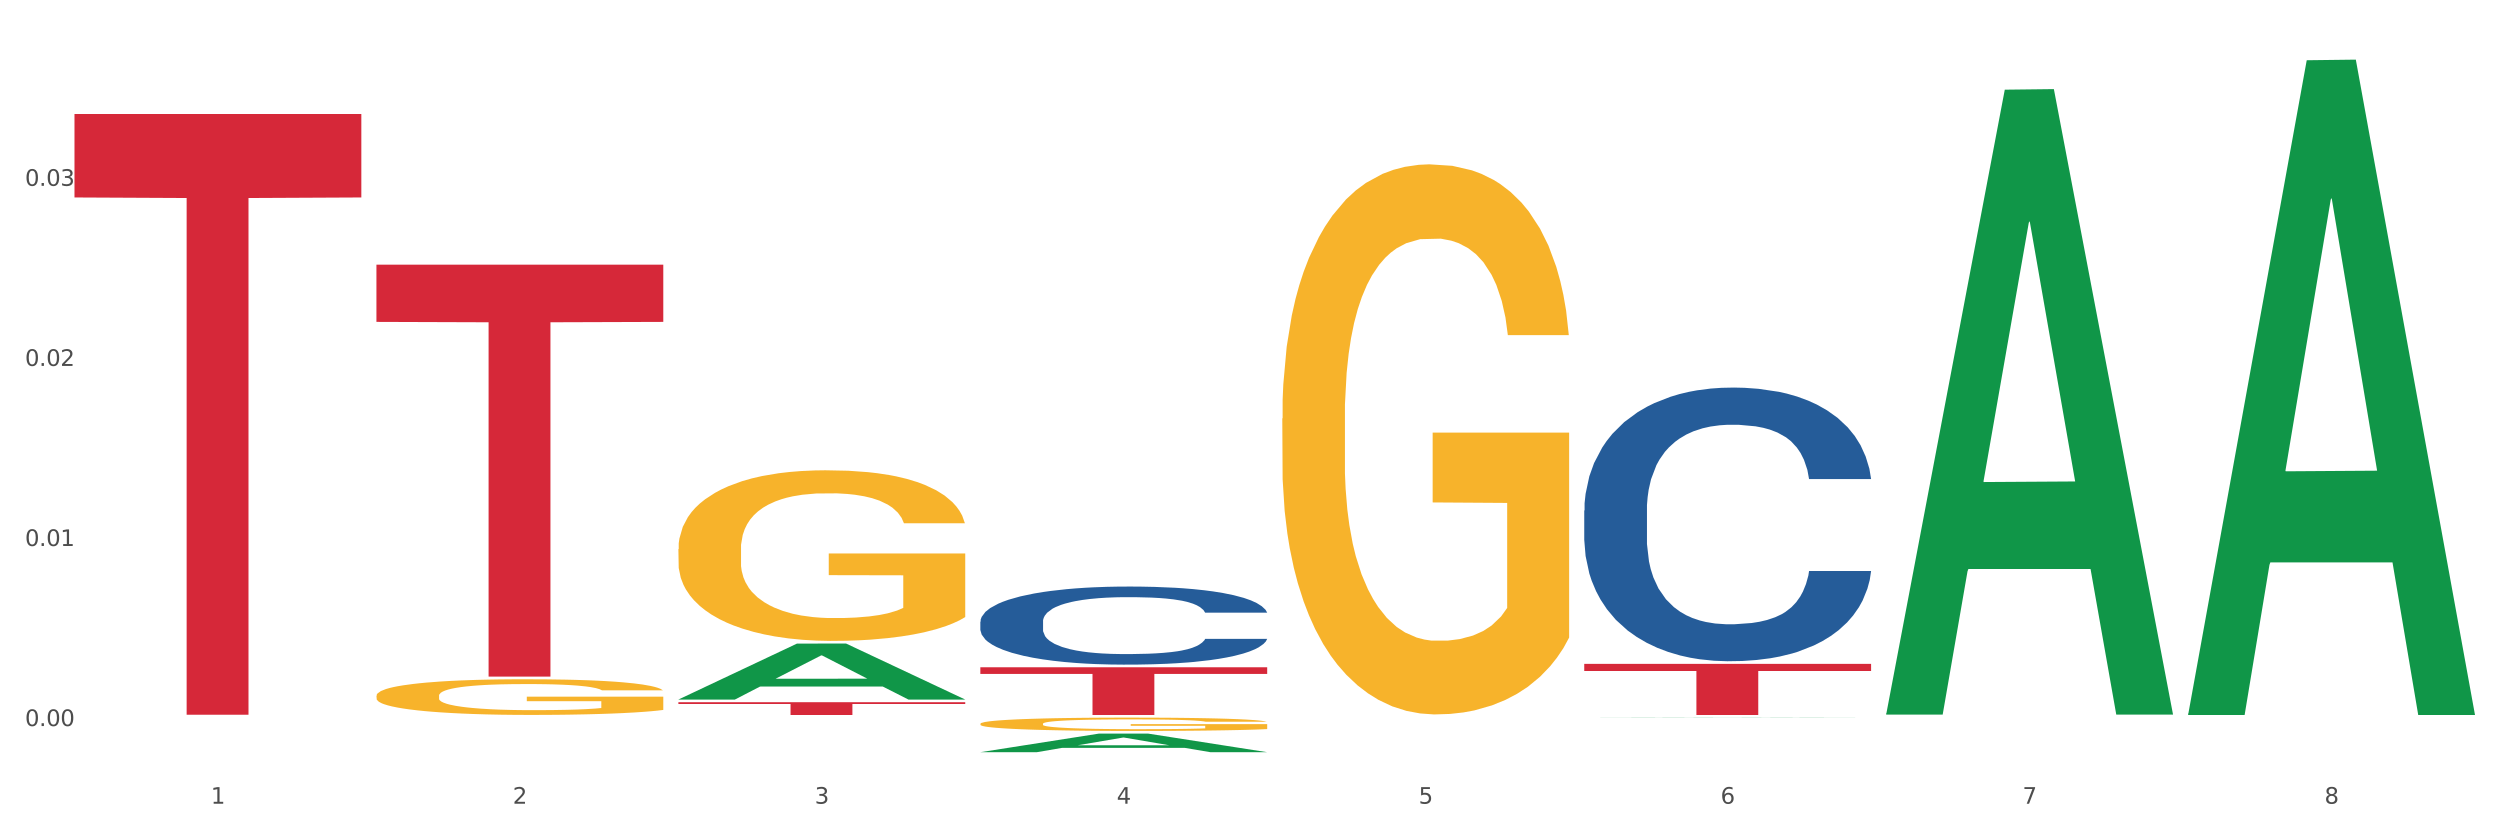
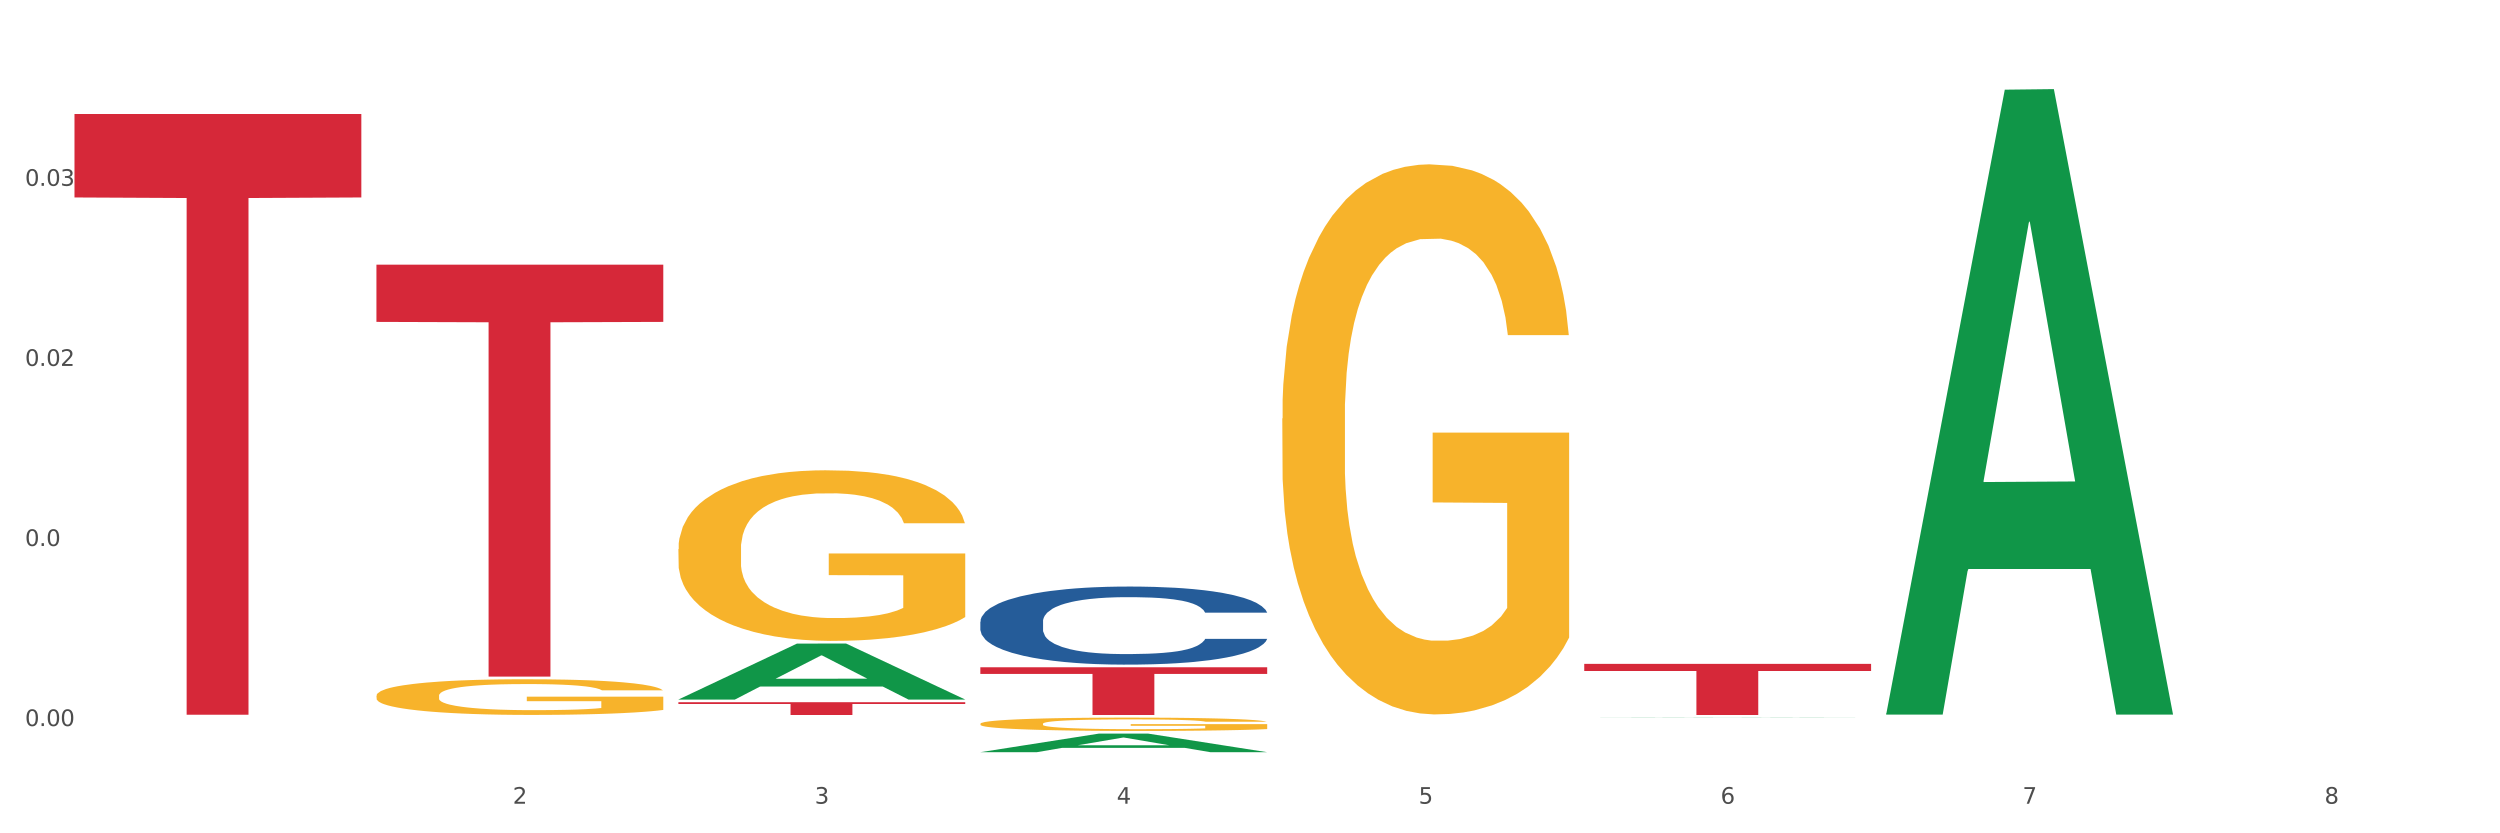
<svg xmlns="http://www.w3.org/2000/svg" xmlns:xlink="http://www.w3.org/1999/xlink" width="1080pt" height="360pt" viewBox="0 0 1080 360" version="1.1">
  <rect x="0" y="0" width="1080" height="360" fill="#333333" stroke="none" />
  <defs>
    <style type="text/css">*{stroke-linejoin: round; stroke-linecap: butt}</style>
  </defs>
  <g id="figure_1">
    <g id="patch_1">
      <path d="M 0 360  L 1080 360  L 1080 0  L 0 0  z " style="fill: #ffffff; stroke: #ffffff; stroke-linejoin: miter" />
    </g>
    <g id="axes_1">
      <g id="matplotlib.axis_1">
        <g id="xtick_1">
          <g id="text_1">
            <g style="fill: #4d4d4d" transform="translate(91.082 347.204) scale(0.096 -0.096)">
              <defs>
-                 <path id="DejaVuSans-31" d="M 794 531  L 1825 531  L 1825 4091  L 703 3866  L 703 4441  L 1819 4666  L 2450 4666  L 2450 531  L 3481 531  L 3481 0  L 794 0  L 794 531  z " transform="scale(0.016)" />
-               </defs>
+                 </defs>
              <use xlink:href="#DejaVuSans-31" />
            </g>
          </g>
        </g>
        <g id="xtick_2">
          <g id="text_2">
            <g style="fill: #4d4d4d" transform="translate(221.525 347.204) scale(0.096 -0.096)">
              <defs>
                <path id="DejaVuSans-32" d="M 1228 531  L 3431 531  L 3431 0  L 469 0  L 469 531  Q 828 903 1448 1529  Q 2069 2156 2228 2338  Q 2531 2678 2651 2914  Q 2772 3150 2772 3378  Q 2772 3750 2511 3984  Q 2250 4219 1831 4219  Q 1534 4219 1204 4116  Q 875 4013 500 3803  L 500 4441  Q 881 4594 1212 4672  Q 1544 4750 1819 4750  Q 2544 4750 2975 4387  Q 3406 4025 3406 3419  Q 3406 3131 3298 2873  Q 3191 2616 2906 2266  Q 2828 2175 2409 1742  Q 1991 1309 1228 531  z " transform="scale(0.016)" />
              </defs>
              <use xlink:href="#DejaVuSans-32" />
            </g>
          </g>
        </g>
        <g id="xtick_3">
          <g id="text_3">
            <g style="fill: #4d4d4d" transform="translate(351.968 347.204) scale(0.096 -0.096)">
              <defs>
                <path id="DejaVuSans-33" d="M 2597 2516  Q 3050 2419 3304 2112  Q 3559 1806 3559 1356  Q 3559 666 3084 287  Q 2609 -91 1734 -91  Q 1441 -91 1130 -33  Q 819 25 488 141  L 488 750  Q 750 597 1062 519  Q 1375 441 1716 441  Q 2309 441 2620 675  Q 2931 909 2931 1356  Q 2931 1769 2642 2001  Q 2353 2234 1838 2234  L 1294 2234  L 1294 2753  L 1863 2753  Q 2328 2753 2575 2939  Q 2822 3125 2822 3475  Q 2822 3834 2567 4026  Q 2313 4219 1838 4219  Q 1578 4219 1281 4162  Q 984 4106 628 3988  L 628 4550  Q 988 4650 1302 4700  Q 1616 4750 1894 4750  Q 2613 4750 3031 4423  Q 3450 4097 3450 3541  Q 3450 3153 3228 2886  Q 3006 2619 2597 2516  z " transform="scale(0.016)" />
              </defs>
              <use xlink:href="#DejaVuSans-33" />
            </g>
          </g>
        </g>
        <g id="xtick_4">
          <g id="text_4">
            <g style="fill: #4d4d4d" transform="translate(482.412 347.204) scale(0.096 -0.096)">
              <defs>
                <path id="DejaVuSans-34" d="M 2419 4116  L 825 1625  L 2419 1625  L 2419 4116  z M 2253 4666  L 3047 4666  L 3047 1625  L 3713 1625  L 3713 1100  L 3047 1100  L 3047 0  L 2419 0  L 2419 1100  L 313 1100  L 313 1709  L 2253 4666  z " transform="scale(0.016)" />
              </defs>
              <use xlink:href="#DejaVuSans-34" />
            </g>
          </g>
        </g>
        <g id="xtick_5">
          <g id="text_5">
            <g style="fill: #4d4d4d" transform="translate(612.855 347.204) scale(0.096 -0.096)">
              <defs>
                <path id="DejaVuSans-35" d="M 691 4666  L 3169 4666  L 3169 4134  L 1269 4134  L 1269 2991  Q 1406 3038 1543 3061  Q 1681 3084 1819 3084  Q 2600 3084 3056 2656  Q 3513 2228 3513 1497  Q 3513 744 3044 326  Q 2575 -91 1722 -91  Q 1428 -91 1123 -41  Q 819 9 494 109  L 494 744  Q 775 591 1075 516  Q 1375 441 1709 441  Q 2250 441 2565 725  Q 2881 1009 2881 1497  Q 2881 1984 2565 2268  Q 2250 2553 1709 2553  Q 1456 2553 1204 2497  Q 953 2441 691 2322  L 691 4666  z " transform="scale(0.016)" />
              </defs>
              <use xlink:href="#DejaVuSans-35" />
            </g>
          </g>
        </g>
        <g id="xtick_6">
          <g id="text_6">
            <g style="fill: #4d4d4d" transform="translate(743.299 347.204) scale(0.096 -0.096)">
              <defs>
                <path id="DejaVuSans-36" d="M 2113 2584  Q 1688 2584 1439 2293  Q 1191 2003 1191 1497  Q 1191 994 1439 701  Q 1688 409 2113 409  Q 2538 409 2786 701  Q 3034 994 3034 1497  Q 3034 2003 2786 2293  Q 2538 2584 2113 2584  z M 3366 4563  L 3366 3988  Q 3128 4100 2886 4159  Q 2644 4219 2406 4219  Q 1781 4219 1451 3797  Q 1122 3375 1075 2522  Q 1259 2794 1537 2939  Q 1816 3084 2150 3084  Q 2853 3084 3261 2657  Q 3669 2231 3669 1497  Q 3669 778 3244 343  Q 2819 -91 2113 -91  Q 1303 -91 875 529  Q 447 1150 447 2328  Q 447 3434 972 4092  Q 1497 4750 2381 4750  Q 2619 4750 2861 4703  Q 3103 4656 3366 4563  z " transform="scale(0.016)" />
              </defs>
              <use xlink:href="#DejaVuSans-36" />
            </g>
          </g>
        </g>
        <g id="xtick_7">
          <g id="text_7">
            <g style="fill: #4d4d4d" transform="translate(873.742 347.204) scale(0.096 -0.096)">
              <defs>
                <path id="DejaVuSans-37" d="M 525 4666  L 3525 4666  L 3525 4397  L 1831 0  L 1172 0  L 2766 4134  L 525 4134  L 525 4666  z " transform="scale(0.016)" />
              </defs>
              <use xlink:href="#DejaVuSans-37" />
            </g>
          </g>
        </g>
        <g id="xtick_8">
          <g id="text_8">
            <g style="fill: #4d4d4d" transform="translate(1004.185 347.204) scale(0.096 -0.096)">
              <defs>
                <path id="DejaVuSans-38" d="M 2034 2216  Q 1584 2216 1326 1975  Q 1069 1734 1069 1313  Q 1069 891 1326 650  Q 1584 409 2034 409  Q 2484 409 2743 651  Q 3003 894 3003 1313  Q 3003 1734 2745 1975  Q 2488 2216 2034 2216  z M 1403 2484  Q 997 2584 770 2862  Q 544 3141 544 3541  Q 544 4100 942 4425  Q 1341 4750 2034 4750  Q 2731 4750 3128 4425  Q 3525 4100 3525 3541  Q 3525 3141 3298 2862  Q 3072 2584 2669 2484  Q 3125 2378 3379 2068  Q 3634 1759 3634 1313  Q 3634 634 3220 271  Q 2806 -91 2034 -91  Q 1263 -91 848 271  Q 434 634 434 1313  Q 434 1759 690 2068  Q 947 2378 1403 2484  z M 1172 3481  Q 1172 3119 1398 2916  Q 1625 2713 2034 2713  Q 2441 2713 2670 2916  Q 2900 3119 2900 3481  Q 2900 3844 2670 4047  Q 2441 4250 2034 4250  Q 1625 4250 1398 4047  Q 1172 3844 1172 3481  z " transform="scale(0.016)" />
              </defs>
              <use xlink:href="#DejaVuSans-38" />
            </g>
          </g>
        </g>
        <g id="xtick_9" />
        <g id="xtick_10" />
        <g id="xtick_11" />
        <g id="xtick_12" />
        <g id="xtick_13" />
        <g id="xtick_14" />
        <g id="xtick_15" />
      </g>
      <g id="matplotlib.axis_2">
        <g id="ytick_1">
          <g id="text_9">
            <g style="fill: #4d4d4d" transform="translate(10.8 313.656) scale(0.096 -0.096)">
              <defs>
                <path id="DejaVuSans-30" d="M 2034 4250  Q 1547 4250 1301 3770  Q 1056 3291 1056 2328  Q 1056 1369 1301 889  Q 1547 409 2034 409  Q 2525 409 2770 889  Q 3016 1369 3016 2328  Q 3016 3291 2770 3770  Q 2525 4250 2034 4250  z M 2034 4750  Q 2819 4750 3233 4129  Q 3647 3509 3647 2328  Q 3647 1150 3233 529  Q 2819 -91 2034 -91  Q 1250 -91 836 529  Q 422 1150 422 2328  Q 422 3509 836 4129  Q 1250 4750 2034 4750  z " transform="scale(0.016)" />
                <path id="DejaVuSans-2e" d="M 684 794  L 1344 794  L 1344 0  L 684 0  L 684 794  z " transform="scale(0.016)" />
              </defs>
              <use xlink:href="#DejaVuSans-30" />
              <use xlink:href="#DejaVuSans-2e" transform="translate(63.623 0)" />
              <use xlink:href="#DejaVuSans-30" transform="translate(95.41 0)" />
              <use xlink:href="#DejaVuSans-30" transform="translate(159.033 0)" />
            </g>
          </g>
        </g>
        <g id="ytick_2">
          <g id="text_10">
            <g style="fill: #4d4d4d" transform="translate(10.8 235.863) scale(0.096 -0.096)">
              <use xlink:href="#DejaVuSans-30" />
              <use xlink:href="#DejaVuSans-2e" transform="translate(63.623 0)" />
              <use xlink:href="#DejaVuSans-30" transform="translate(95.41 0)" />
              <use xlink:href="#DejaVuSans-31" transform="translate(159.033 0)" />
            </g>
          </g>
        </g>
        <g id="ytick_3">
          <g id="text_11">
            <g style="fill: #4d4d4d" transform="translate(10.8 158.069) scale(0.096 -0.096)">
              <use xlink:href="#DejaVuSans-30" />
              <use xlink:href="#DejaVuSans-2e" transform="translate(63.623 0)" />
              <use xlink:href="#DejaVuSans-30" transform="translate(95.41 0)" />
              <use xlink:href="#DejaVuSans-32" transform="translate(159.033 0)" />
            </g>
          </g>
        </g>
        <g id="ytick_4">
          <g id="text_12">
            <g style="fill: #4d4d4d" transform="translate(10.8 80.276) scale(0.096 -0.096)">
              <use xlink:href="#DejaVuSans-30" />
              <use xlink:href="#DejaVuSans-2e" transform="translate(63.623 0)" />
              <use xlink:href="#DejaVuSans-30" transform="translate(95.41 0)" />
              <use xlink:href="#DejaVuSans-33" transform="translate(159.033 0)" />
            </g>
          </g>
        </g>
        <g id="ytick_5" />
        <g id="ytick_6" />
        <g id="ytick_7" />
        <g id="ytick_8" />
      </g>
      <g id="PolyCollection_1">
        <path d="M 293.062 302.169  L 293.19 302.147  L 344.291 278.031  L 365.498 278.008  L 416.983 302.215  L 392.454 302.215  L 381.34 296.578  L 328.577 296.578  L 328.194 296.669  L 317.463 302.215  L 293.062 302.215  L 293.062 302.169  L 335.221 293.214  L 374.696 293.191  L 355.15 283.168  L 354.895 283.122  L 354.639 283.19  L 335.093 293.191  L 335.221 293.214  L 293.062 302.169  z " clip-path="url(#p62441e4824)" style="fill: #109648" />
        <path d="M 423.505 312.673  L 423.651 312.668  L 423.651 312.478  L 423.944 312.315  L 425.407 311.92  L 427.602 311.594  L 429.211 311.42  L 430.82 311.278  L 432.722 311.136  L 435.063 310.988  L 439.306 310.772  L 441.94 310.662  L 445.158 310.546  L 451.011 310.378  L 455.254 310.283  L 459.643 310.204  L 466.812 310.109  L 471.494 310.067  L 476.468 310.035  L 482.467 310.014  L 487.002 310.009  L 496.951 310.025  L 505.437 310.072  L 509.533 310.109  L 514.8 310.172  L 517.58 310.214  L 522.115 310.299  L 526.797 310.409  L 530.016 310.504  L 534.844 310.683  L 538.502 310.862  L 541.867 311.083  L 543.622 311.236  L 544.939 311.378  L 546.11 311.541  L 547.28 311.799  L 520.945 311.799  L 519.921 311.615  L 518.312 311.441  L 515.971 311.273  L 513.922 311.167  L 510.411 311.036  L 507.192 310.951  L 503.827 310.888  L 499.731 310.836  L 496.512 310.809  L 491.976 310.788  L 483.052 310.794  L 477.053 310.836  L 472.957 310.888  L 470.323 310.936  L 467.982 310.988  L 465.349 311.062  L 462.276 311.173  L 460.082 311.273  L 457.887 311.399  L 456.131 311.525  L 454.522 311.673  L 453.205 311.831  L 452.181 311.994  L 451.303 312.194  L 450.572 312.525  L 450.572 313.247  L 450.864 313.41  L 451.596 313.626  L 452.474 313.789  L 453.937 313.984  L 455.254 314.115  L 457.741 314.305  L 460.521 314.463  L 462.715 314.563  L 464.91 314.647  L 468.714 314.763  L 472.957 314.858  L 476.614 314.915  L 481.589 314.968  L 484.954 314.989  L 487.88 315  L 495.049 315  L 500.17 314.984  L 505.875 314.947  L 510.265 314.9  L 513.922 314.842  L 518.019 314.747  L 520.652 314.657  L 520.652 313.557  L 488.465 313.552  L 488.465 312.82  L 547.426 312.82  L 547.426 314.968  L 544.939 315.079  L 542.159 315.179  L 539.233 315.268  L 534.844 315.379  L 529.577 315.484  L 524.895 315.558  L 519.921 315.621  L 514.069 315.679  L 506.461 315.731  L 501.779 315.752  L 495.927 315.768  L 489.05 315.773  L 483.052 315.763  L 477.2 315.737  L 471.055 315.689  L 465.056 315.621  L 460.521 315.552  L 455.985 315.468  L 451.157 315.358  L 447.353 315.252  L 444.427 315.158  L 441.208 315.036  L 437.697 314.879  L 435.063 314.736  L 432.722 314.589  L 430.235 314.4  L 428.48 314.236  L 426.724 314.031  L 425.7 313.878  L 424.529 313.641  L 423.651 313.31  L 423.505 312.673  z " clip-path="url(#p62441e4824)" style="fill: #f7b32b" />
        <path d="M 553.949 180.804  L 554.095 180.587  L 554.095 172.773  L 554.388 166.045  L 555.851 149.767  L 558.045 136.311  L 559.655 129.149  L 561.264 123.289  L 563.166 117.429  L 565.507 111.352  L 569.75 102.453  L 572.383 97.895  L 575.602 93.121  L 581.454 86.175  L 585.697 82.269  L 590.086 79.013  L 597.255 75.107  L 601.937 73.37  L 606.911 72.068  L 612.91 71.2  L 617.445 70.983  L 627.394 71.634  L 635.88 73.587  L 639.977 75.107  L 645.244 77.711  L 648.023 79.447  L 652.559 82.92  L 657.241 87.478  L 660.459 91.384  L 665.287 98.764  L 668.945 106.143  L 672.31 115.258  L 674.066 121.552  L 675.383 127.412  L 676.553 134.141  L 677.724 144.775  L 651.388 144.775  L 650.364 137.179  L 648.755 130.017  L 646.414 123.072  L 644.366 118.731  L 640.854 113.305  L 637.636 109.832  L 634.271 107.228  L 630.174 105.058  L 626.955 103.972  L 622.42 103.104  L 613.495 103.321  L 607.497 105.058  L 603.4 107.228  L 600.767 109.181  L 598.426 111.352  L 595.792 114.39  L 592.72 118.948  L 590.525 123.072  L 588.331 128.281  L 586.575 133.49  L 584.965 139.567  L 583.649 146.078  L 582.625 152.806  L 581.747 161.053  L 581.015 174.727  L 581.015 204.461  L 581.308 211.189  L 582.039 220.087  L 582.917 226.815  L 584.38 234.846  L 585.697 240.272  L 588.184 248.085  L 590.964 254.596  L 593.159 258.72  L 595.353 262.192  L 599.157 266.967  L 603.4 270.874  L 607.058 273.261  L 612.032 275.432  L 615.397 276.3  L 618.323 276.734  L 625.492 276.734  L 630.613 276.083  L 636.319 274.564  L 640.708 272.61  L 644.366 270.223  L 648.462 266.316  L 651.096 262.627  L 651.096 217.266  L 618.908 217.049  L 618.908 186.881  L 677.87 186.881  L 677.87 275.432  L 675.383 279.99  L 672.603 284.113  L 669.677 287.803  L 665.287 292.361  L 660.02 296.701  L 655.339 299.74  L 650.364 302.344  L 644.512 304.732  L 636.904 306.902  L 632.222 307.77  L 626.37 308.421  L 619.494 308.638  L 613.495 308.204  L 607.643 307.119  L 601.498 305.166  L 595.5 302.344  L 590.964 299.523  L 586.429 296.05  L 581.6 291.492  L 577.796 287.152  L 574.87 283.245  L 571.652 278.253  L 568.14 271.742  L 565.507 265.882  L 563.166 259.805  L 560.679 251.992  L 558.923 245.264  L 557.167 236.799  L 556.143 230.505  L 554.973 220.738  L 554.095 207.065  L 553.949 180.804  z " clip-path="url(#p62441e4824)" style="fill: #f7b32b" />
-         <path d="M 684.392 220.55  L 684.538 220.442  L 684.538 217.419  L 684.978 213.316  L 686.589 205.758  L 688.64 200.035  L 692.155 193.341  L 694.06 190.534  L 696.55 187.402  L 701.677 182.328  L 707.536 178.009  L 711.637 175.633  L 714.713 174.122  L 721.598 171.422  L 725.553 170.235  L 729.654 169.263  L 733.169 168.615  L 739.029 167.859  L 743.716 167.535  L 749.136 167.427  L 753.677 167.535  L 759.682 167.967  L 768.471 169.263  L 771.84 170.019  L 776.381 171.314  L 781.068 173.042  L 784.877 174.769  L 789.271 177.253  L 793.812 180.492  L 798.206 184.595  L 801.282 188.374  L 803.772 192.369  L 805.97 197.228  L 807.581 202.519  L 808.313 206.946  L 781.508 206.946  L 780.775 202.951  L 779.31 198.632  L 777.846 195.716  L 776.234 193.341  L 773.744 190.642  L 771.547 188.914  L 767.885 186.862  L 764.516 185.567  L 761.733 184.811  L 758.364 184.163  L 751.186 183.515  L 746.06 183.515  L 742.837 183.731  L 738.882 184.271  L 735.513 185.027  L 731.558 186.323  L 728.482 187.726  L 725.406 189.562  L 723.648 190.857  L 721.012 193.233  L 719.254 195.176  L 716.91 198.524  L 715.592 200.899  L 713.248 207.054  L 712.223 211.588  L 711.784 214.72  L 711.491 218.175  L 711.491 235.019  L 712.369 242.577  L 713.102 245.816  L 714.274 249.487  L 716.471 254.238  L 719.693 258.881  L 723.062 262.228  L 725.846 264.279  L 728.482 265.791  L 731.119 266.979  L 734.341 268.059  L 736.978 268.706  L 740.933 269.354  L 745.62 269.678  L 749.282 269.678  L 756.753 269.138  L 760.122 268.598  L 763.344 267.843  L 766.86 266.655  L 769.643 265.359  L 771.254 264.387  L 773.891 262.336  L 775.941 260.176  L 777.699 257.693  L 778.871 255.534  L 780.189 252.294  L 781.215 248.623  L 781.508 246.68  L 808.313 246.68  L 807.727 250.567  L 806.702 254.346  L 804.651 259.421  L 803.04 262.336  L 800.55 265.899  L 797.913 268.922  L 794.251 272.269  L 790.882 274.753  L 787.367 276.912  L 783.558 278.856  L 776.674 281.555  L 774.184 282.311  L 768.91 283.607  L 764.809 284.363  L 758.803 285.118  L 752.651 285.55  L 746.206 285.658  L 740.493 285.442  L 734.195 284.794  L 730.24 284.147  L 725.846 283.175  L 720.719 281.663  L 715.885 279.828  L 711.344 277.668  L 707.096 275.185  L 703.141 272.377  L 698.015 267.735  L 694.206 263.2  L 691.423 258.989  L 689.519 255.426  L 687.615 250.891  L 686.589 247.76  L 684.978 240.201  L 684.392 233.183  L 684.392 220.55  z " clip-path="url(#p62441e4824)" style="fill: #255c99" />
        <path d="M 423.505 268.546  L 423.652 268.515  L 423.652 267.652  L 424.091 266.482  L 425.702 264.325  L 427.753 262.692  L 431.269 260.782  L 433.173 259.981  L 435.663 259.087  L 440.79 257.639  L 446.649 256.407  L 450.75 255.729  L 453.826 255.298  L 460.711 254.528  L 464.666 254.189  L 468.767 253.911  L 472.283 253.727  L 478.142 253.511  L 482.829 253.418  L 488.249 253.388  L 492.79 253.418  L 498.795 253.542  L 507.584 253.911  L 510.953 254.127  L 515.494 254.497  L 520.181 254.99  L 523.99 255.483  L 528.384 256.191  L 532.925 257.116  L 537.319 258.286  L 540.395 259.365  L 542.886 260.505  L 545.083 261.891  L 546.694 263.401  L 547.426 264.664  L 520.621 264.664  L 519.888 263.524  L 518.424 262.292  L 516.959 261.46  L 515.348 260.782  L 512.857 260.012  L 510.66 259.519  L 506.998 258.933  L 503.629 258.564  L 500.846 258.348  L 497.477 258.163  L 490.3 257.978  L 485.173 257.978  L 481.95 258.04  L 477.995 258.194  L 474.626 258.41  L 470.671 258.779  L 467.595 259.18  L 464.519 259.704  L 462.762 260.073  L 460.125 260.751  L 458.367 261.306  L 456.024 262.261  L 454.705 262.939  L 452.362 264.695  L 451.336 265.989  L 450.897 266.882  L 450.604 267.868  L 450.604 272.674  L 451.483 274.831  L 452.215 275.755  L 453.387 276.803  L 455.584 278.159  L 458.807 279.483  L 462.176 280.438  L 464.959 281.024  L 467.595 281.455  L 470.232 281.794  L 473.455 282.102  L 476.091 282.287  L 480.046 282.472  L 484.733 282.564  L 488.395 282.564  L 495.866 282.41  L 499.235 282.256  L 502.457 282.041  L 505.973 281.702  L 508.756 281.332  L 510.367 281.055  L 513.004 280.469  L 515.055 279.853  L 516.812 279.144  L 517.984 278.528  L 519.302 277.604  L 520.328 276.556  L 520.621 276.002  L 547.426 276.002  L 546.84 277.111  L 545.815 278.189  L 543.764 279.637  L 542.153 280.469  L 539.663 281.486  L 537.026 282.349  L 533.364 283.304  L 529.995 284.012  L 526.48 284.629  L 522.671 285.183  L 515.787 285.953  L 513.297 286.169  L 508.024 286.539  L 503.922 286.754  L 497.917 286.97  L 491.764 287.093  L 485.319 287.124  L 479.607 287.062  L 473.308 286.878  L 469.353 286.693  L 464.959 286.415  L 459.832 285.984  L 454.998 285.46  L 450.457 284.844  L 446.209 284.136  L 442.255 283.335  L 437.128 282.01  L 433.319 280.716  L 430.536 279.514  L 428.632 278.497  L 426.728 277.203  L 425.702 276.31  L 424.091 274.153  L 423.505 272.151  L 423.505 268.546  z " clip-path="url(#p62441e4824)" style="fill: #255c99" />
        <path d="M 32.175 49.236  L 156.096 49.236  L 156.096 85.302  L 107.35 85.545  L 107.35 308.76  L 80.628 308.76  L 80.628 85.545  L 32.175 85.302  L 32.175 49.48  L 32.175 49.236  z " clip-path="url(#p62441e4824)" style="fill: #d62839" />
        <path d="M 162.618 114.324  L 286.54 114.324  L 286.54 139.057  L 237.793 139.224  L 237.793 292.302  L 211.071 292.302  L 211.071 139.224  L 162.618 139.057  L 162.618 114.491  L 162.618 114.324  z " clip-path="url(#p62441e4824)" style="fill: #d62839" />
        <path d="M 293.062 303.352  L 416.983 303.352  L 416.983 304.119  L 368.237 304.124  L 368.237 308.872  L 341.514 308.872  L 341.514 304.124  L 293.062 304.119  L 293.062 303.357  L 293.062 303.352  z " clip-path="url(#p62441e4824)" style="fill: #d62839" />
        <path d="M 423.505 288.261  L 547.426 288.261  L 547.426 291.125  L 498.68 291.145  L 498.68 308.872  L 471.958 308.872  L 471.958 291.145  L 423.505 291.125  L 423.505 288.28  L 423.505 288.261  z " clip-path="url(#p62441e4824)" style="fill: #d62839" />
        <path d="M 684.392 286.795  L 808.313 286.795  L 808.313 289.863  L 759.567 289.884  L 759.567 308.872  L 732.845 308.872  L 732.845 289.884  L 684.392 289.863  L 684.392 286.816  L 684.392 286.795  z " clip-path="url(#p62441e4824)" style="fill: #d62839" />
        <path d="M 293.062 237.222  L 293.208 237.155  L 293.208 234.732  L 293.501 232.645  L 294.964 227.596  L 297.158 223.423  L 298.768 221.201  L 300.377 219.384  L 302.279 217.566  L 304.62 215.682  L 308.863 212.922  L 311.496 211.508  L 314.715 210.027  L 320.567 207.873  L 324.81 206.661  L 329.199 205.652  L 336.368 204.44  L 341.05 203.901  L 346.025 203.498  L 352.023 203.228  L 356.559 203.161  L 366.507 203.363  L 374.993 203.969  L 379.09 204.44  L 384.357 205.248  L 387.137 205.786  L 391.672 206.863  L 396.354 208.277  L 399.573 209.489  L 404.401 211.777  L 408.058 214.066  L 411.423 216.893  L 413.179 218.845  L 414.496 220.663  L 415.666 222.75  L 416.837 226.048  L 390.502 226.048  L 389.477 223.692  L 387.868 221.471  L 385.527 219.317  L 383.479 217.97  L 379.968 216.287  L 376.749 215.21  L 373.384 214.403  L 369.287 213.729  L 366.069 213.393  L 361.533 213.124  L 352.608 213.191  L 346.61 213.729  L 342.513 214.403  L 339.88 215.008  L 337.539 215.682  L 334.905 216.624  L 331.833 218.038  L 329.638 219.317  L 327.444 220.932  L 325.688 222.548  L 324.079 224.433  L 322.762 226.452  L 321.738 228.539  L 320.86 231.097  L 320.128 235.338  L 320.128 244.56  L 320.421 246.647  L 321.153 249.406  L 322.03 251.493  L 323.493 253.984  L 324.81 255.667  L 327.297 258.09  L 330.077 260.11  L 332.272 261.389  L 334.466 262.466  L 338.27 263.947  L 342.513 265.158  L 346.171 265.899  L 351.145 266.572  L 354.51 266.841  L 357.436 266.976  L 364.605 266.976  L 369.726 266.774  L 375.432 266.303  L 379.821 265.697  L 383.479 264.956  L 387.576 263.745  L 390.209 262.6  L 390.209 248.531  L 358.022 248.464  L 358.022 239.107  L 416.983 239.107  L 416.983 266.572  L 414.496 267.985  L 411.716 269.264  L 408.79 270.409  L 404.401 271.822  L 399.134 273.169  L 394.452 274.111  L 389.477 274.919  L 383.625 275.659  L 376.017 276.332  L 371.336 276.602  L 365.483 276.804  L 358.607 276.871  L 352.608 276.736  L 346.756 276.4  L 340.611 275.794  L 334.613 274.919  L 330.077 274.044  L 325.542 272.967  L 320.714 271.553  L 316.91 270.207  L 313.984 268.995  L 310.765 267.447  L 307.253 265.427  L 304.62 263.61  L 302.279 261.725  L 299.792 259.302  L 298.036 257.215  L 296.281 254.59  L 295.256 252.638  L 294.086 249.608  L 293.208 245.368  L 293.062 237.222  z " clip-path="url(#p62441e4824)" style="fill: #f7b32b" />
        <path d="M 162.618 300.559  L 162.765 300.545  L 162.765 300.038  L 163.057 299.602  L 164.52 298.547  L 166.715 297.674  L 168.324 297.21  L 169.934 296.83  L 171.836 296.45  L 174.177 296.056  L 178.419 295.479  L 181.053 295.184  L 184.272 294.874  L 190.124 294.424  L 194.367 294.171  L 198.756 293.96  L 205.925 293.706  L 210.607 293.594  L 215.581 293.509  L 221.58 293.453  L 226.115 293.439  L 236.064 293.481  L 244.55 293.608  L 248.646 293.706  L 253.913 293.875  L 256.693 293.988  L 261.229 294.213  L 265.91 294.508  L 269.129 294.762  L 273.957 295.24  L 277.615 295.718  L 280.98 296.309  L 282.736 296.717  L 284.052 297.097  L 285.223 297.533  L 286.393 298.223  L 260.058 298.223  L 259.034 297.73  L 257.425 297.266  L 255.084 296.816  L 253.036 296.534  L 249.524 296.183  L 246.305 295.958  L 242.94 295.789  L 238.844 295.648  L 235.625 295.578  L 231.09 295.521  L 222.165 295.535  L 216.166 295.648  L 212.07 295.789  L 209.436 295.915  L 207.095 296.056  L 204.462 296.253  L 201.389 296.549  L 199.195 296.816  L 197 297.154  L 195.245 297.491  L 193.635 297.885  L 192.319 298.307  L 191.294 298.744  L 190.417 299.278  L 189.685 300.165  L 189.685 302.092  L 189.978 302.528  L 190.709 303.105  L 191.587 303.541  L 193.05 304.062  L 194.367 304.414  L 196.854 304.92  L 199.634 305.343  L 201.828 305.61  L 204.023 305.835  L 207.827 306.145  L 212.07 306.398  L 215.727 306.553  L 220.702 306.693  L 224.067 306.75  L 226.993 306.778  L 234.162 306.778  L 239.283 306.735  L 244.989 306.637  L 249.378 306.51  L 253.036 306.356  L 257.132 306.102  L 259.766 305.863  L 259.766 302.922  L 227.578 302.908  L 227.578 300.953  L 286.54 300.953  L 286.54 306.693  L 284.052 306.989  L 281.273 307.256  L 278.346 307.495  L 273.957 307.791  L 268.69 308.072  L 264.008 308.269  L 259.034 308.438  L 253.182 308.593  L 245.574 308.733  L 240.892 308.79  L 235.04 308.832  L 228.164 308.846  L 222.165 308.818  L 216.313 308.748  L 210.168 308.621  L 204.169 308.438  L 199.634 308.255  L 195.098 308.03  L 190.27 307.734  L 186.466 307.453  L 183.54 307.2  L 180.321 306.876  L 176.81 306.454  L 174.177 306.074  L 171.836 305.68  L 169.348 305.174  L 167.593 304.737  L 165.837 304.189  L 164.813 303.781  L 163.643 303.148  L 162.765 302.261  L 162.618 300.559  z " clip-path="url(#p62441e4824)" style="fill: #f7b32b" />
-         <path d="M 945.279 308.34  L 945.407 308.075  L 996.508 26.025  L 1017.715 25.759  L 1069.2 308.872  L 1044.671 308.872  L 1033.557 242.945  L 980.794 242.945  L 980.411 244.009  L 969.68 308.872  L 945.279 308.872  L 945.279 308.34  L 987.438 203.602  L 1026.913 203.336  L 1007.367 86.104  L 1007.112 85.572  L 1006.856 86.37  L 987.31 203.336  L 987.438 203.602  L 945.279 308.34  z " clip-path="url(#p62441e4824)" style="fill: #109648" />
        <path d="M 423.505 324.934  L 423.633 324.927  L 474.734 316.918  L 495.942 316.91  L 547.426 324.95  L 522.898 324.95  L 511.783 323.078  L 459.021 323.078  L 458.637 323.108  L 447.906 324.95  L 423.505 324.95  L 423.505 324.934  L 465.664 321.96  L 505.14 321.953  L 485.594 318.624  L 485.338 318.609  L 485.083 318.632  L 465.536 321.953  L 465.664 321.96  L 423.505 324.934  z " clip-path="url(#p62441e4824)" style="fill: #109648" />
        <path d="M 684.392 310.118  L 684.52 310.118  L 735.621 310.009  L 756.828 310.009  L 808.313 310.118  L 783.784 310.118  L 772.67 310.093  L 719.908 310.093  L 719.524 310.093  L 708.793 310.118  L 684.392 310.118  L 684.392 310.118  L 726.551 310.078  L 766.027 310.078  L 746.48 310.032  L 746.225 310.032  L 745.969 310.033  L 726.423 310.078  L 726.551 310.078  L 684.392 310.118  z " clip-path="url(#p62441e4824)" style="fill: #109648" />
        <path d="M 814.835 308.214  L 814.963 307.961  L 866.065 38.744  L 887.272 38.49  L 938.757 308.722  L 914.228 308.722  L 903.113 245.795  L 850.351 245.795  L 849.968 246.81  L 839.236 308.722  L 814.835 308.722  L 814.835 308.214  L 856.994 208.241  L 896.47 207.988  L 876.924 96.089  L 876.668 95.581  L 876.413 96.342  L 856.866 207.988  L 856.994 208.241  L 814.835 308.214  z " clip-path="url(#p62441e4824)" style="fill: #109648" />
      </g>
    </g>
  </g>
  <defs>
    <clipPath id="p62441e4824">
      <rect x="32.175" y="10.8" width="1037.025" height="329.109" />
    </clipPath>
  </defs>
</svg>